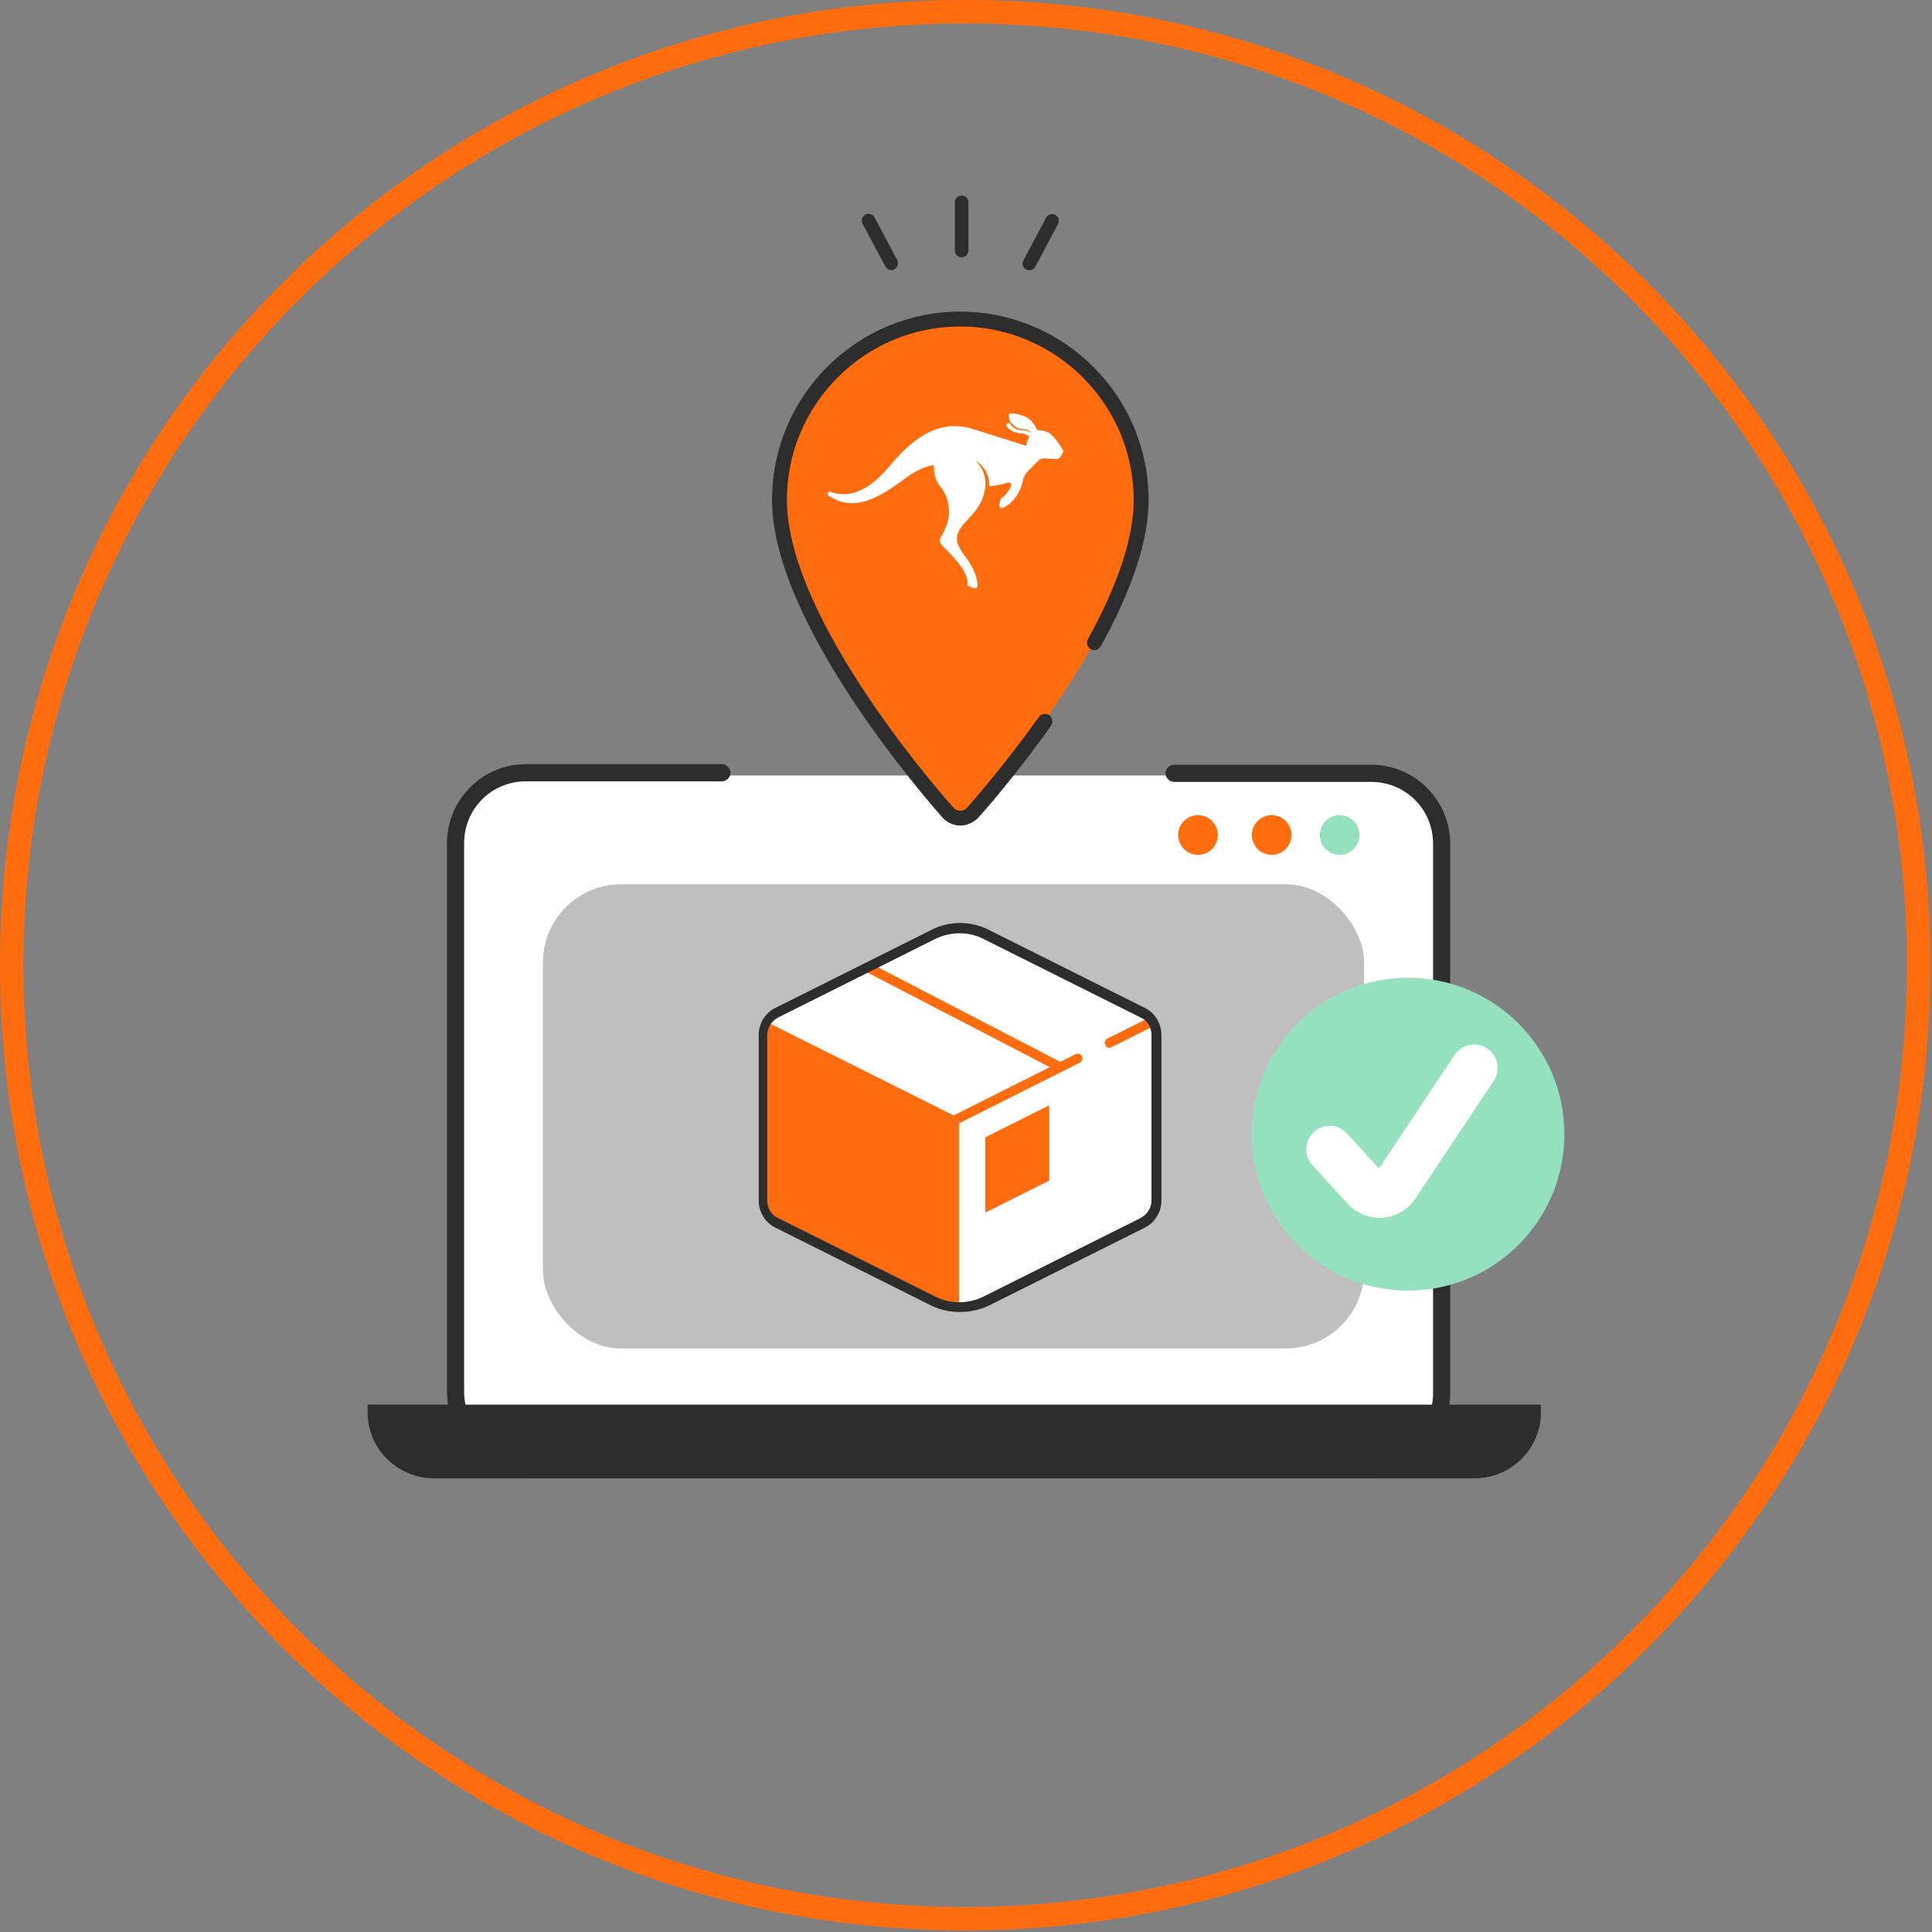
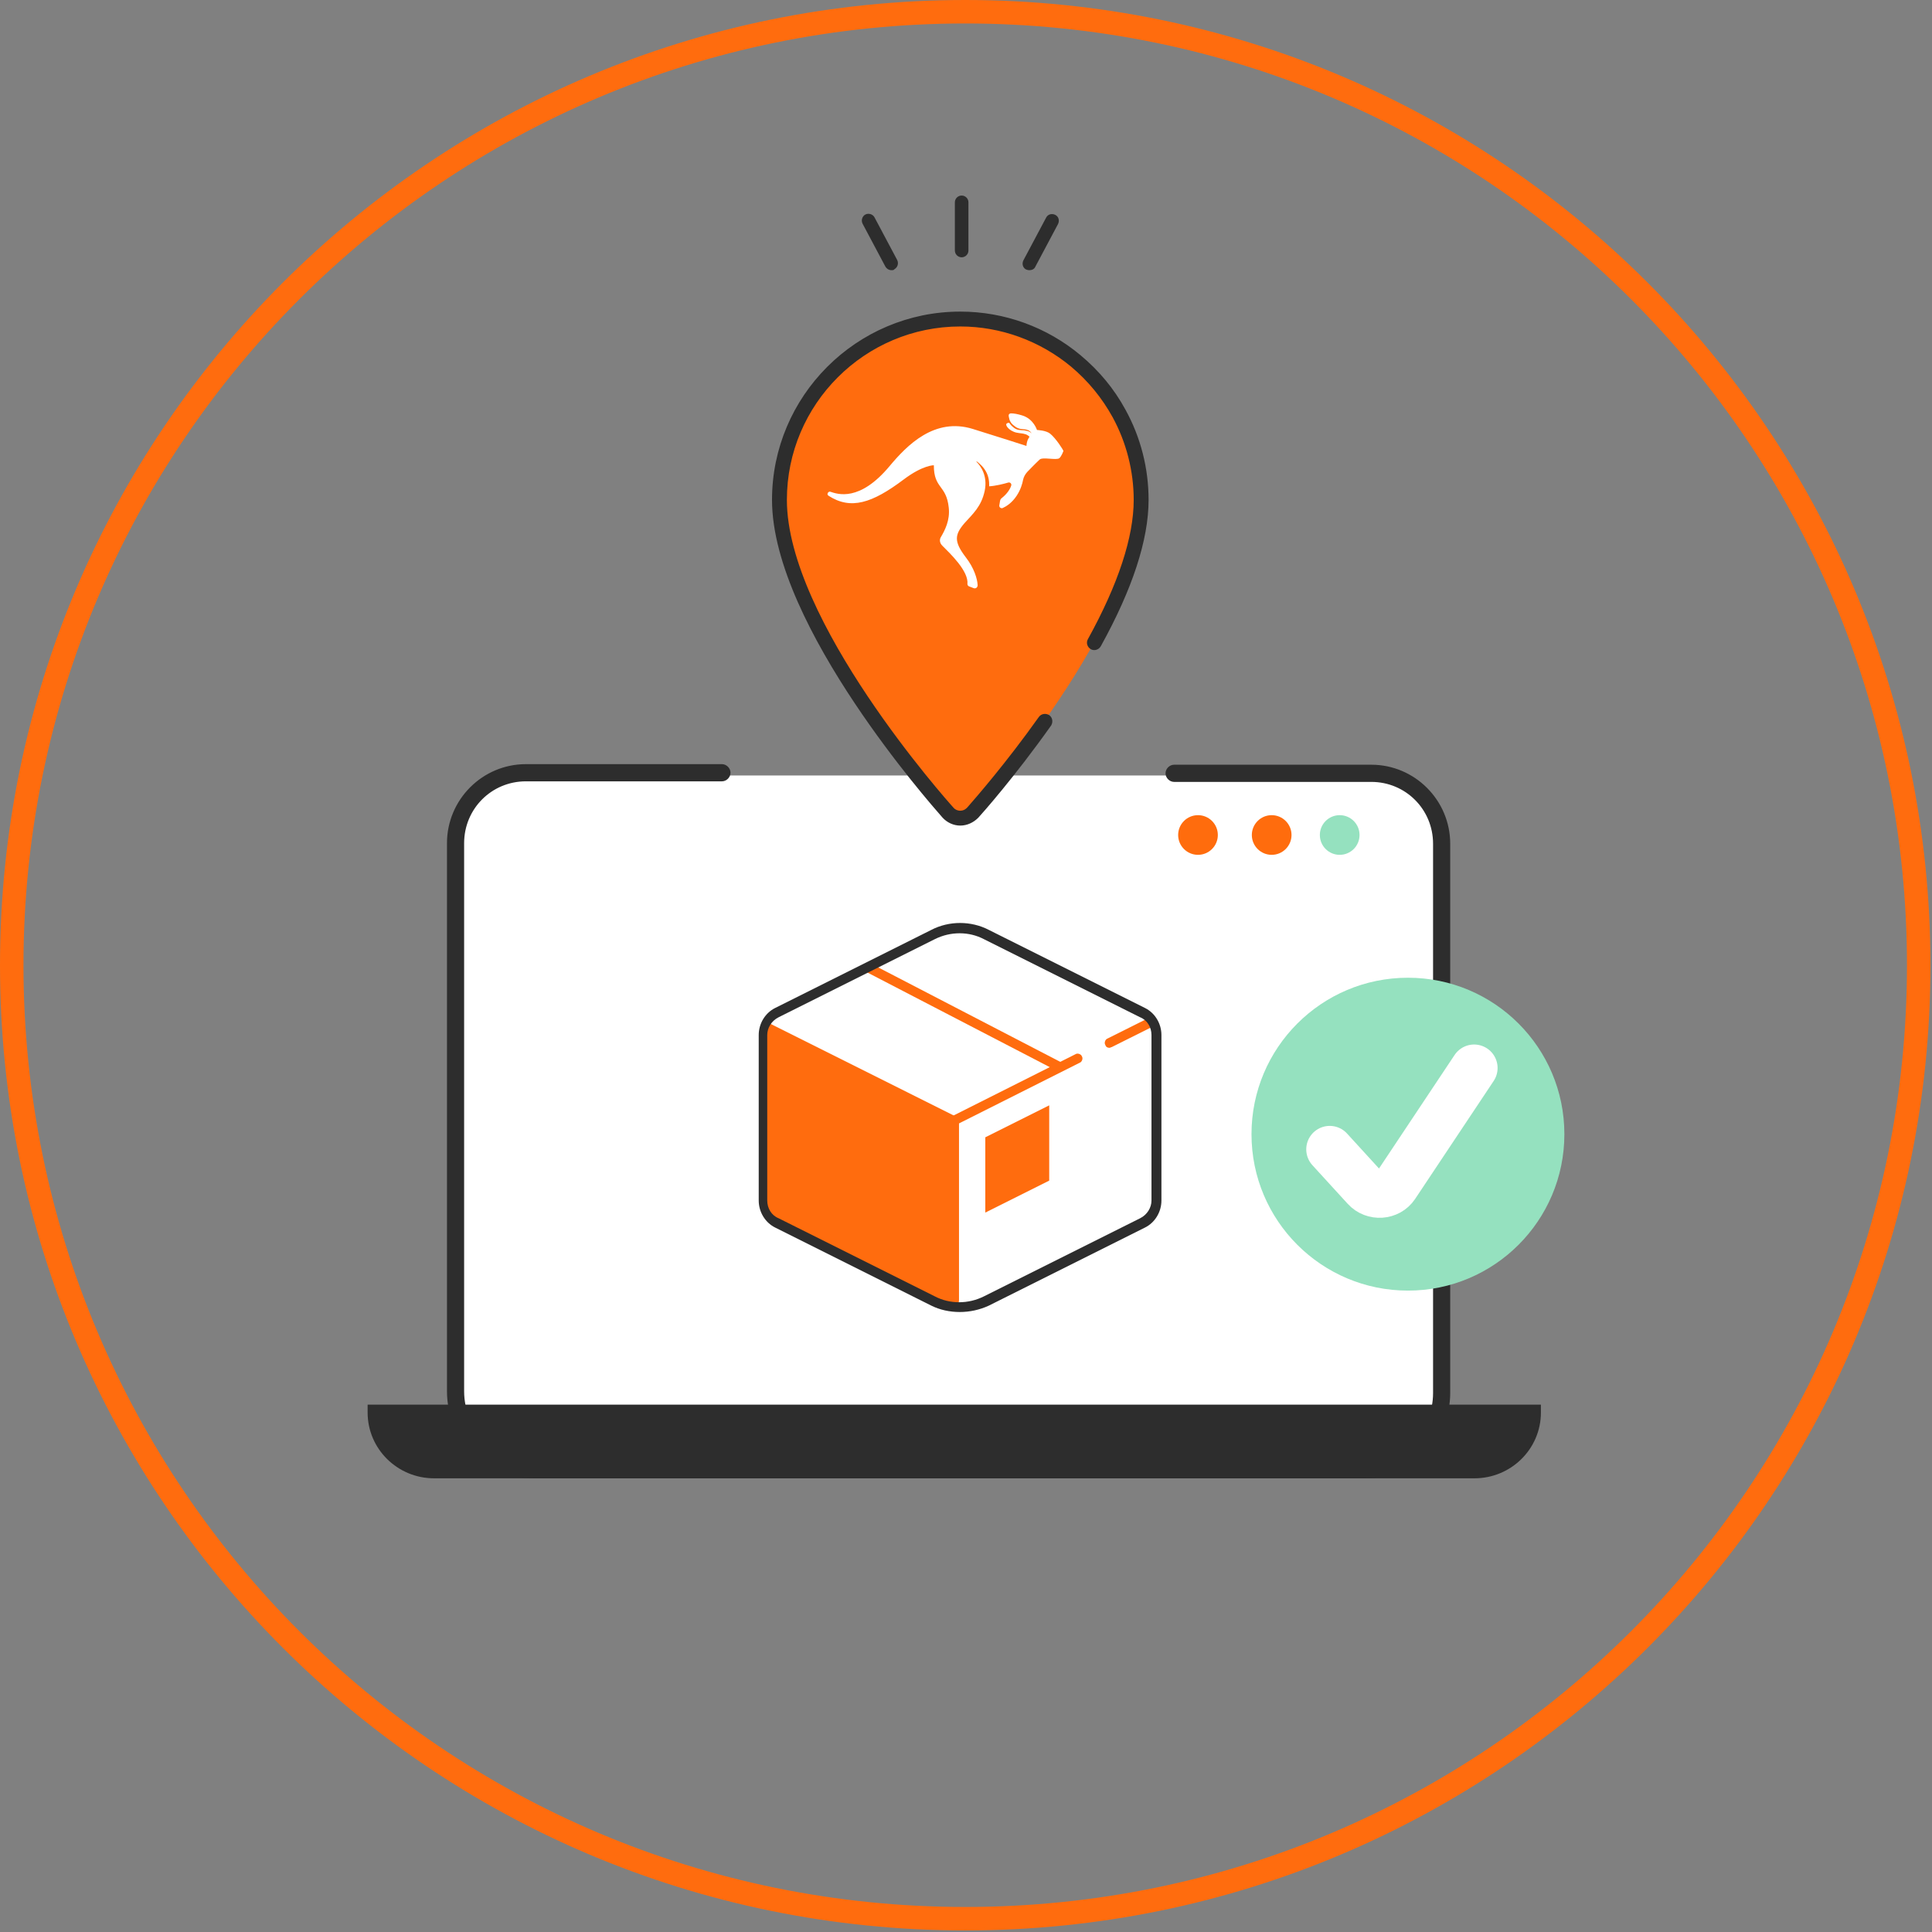
<svg xmlns="http://www.w3.org/2000/svg" width="247" height="247" viewBox="0 0 247 247" fill="none">
  <rect x="0" y="0" width="247" height="247" fill="#808080" stroke="none" />
  <path d="M245.3 123.4C245.3 190.724 190.724 245.3 123.4 245.3C56.077 245.3 1.5 190.724 1.5 123.4C1.5 56.077 56.077 1.5 123.4 1.5C190.724 1.5 245.3 56.077 245.3 123.4Z" stroke="#FF6C0E" stroke-width="3" />
  <path d="M174.886 187.549H68.608C63.126 187.549 58.594 183.118 58.594 177.597V108.078C58.594 103.139 62.614 99.143 67.584 99.143H175.69C180.661 99.143 184.681 103.139 184.681 108.078V177.742C184.681 183.191 180.295 187.549 174.886 187.549Z" fill="white" />
  <path d="M174.516 188.998H68.253C62.114 188.998 57.145 184.02 57.145 177.869V107.798C57.145 102.234 61.676 97.694 67.23 97.694H92.297C92.882 97.694 93.394 98.207 93.394 98.792C93.394 99.378 92.882 99.891 92.297 99.891H67.23C62.845 99.891 59.337 103.405 59.337 107.798V177.869C59.337 182.775 63.357 186.802 68.253 186.802H174.516C179.339 186.802 183.213 182.921 183.213 178.089V107.872C183.213 103.478 179.705 99.964 175.32 99.964H150.106C149.522 99.964 149.01 99.451 149.01 98.866C149.01 98.28 149.522 97.767 150.106 97.767H175.32C180.874 97.767 185.405 102.307 185.405 107.872V178.089C185.405 184.093 180.509 188.998 174.516 188.998Z" fill="#2D2D2D" />
  <path d="M197 179.578H47V180.593C47 185.23 50.81 188.998 55.5 188.998H188.5C193.19 188.998 197 185.23 197 180.593V179.578Z" fill="#2D2D2D" />
  <path d="M162.58 109.288C163.98 109.288 165.116 108.153 165.116 106.752C165.116 105.351 163.98 104.216 162.58 104.216C161.179 104.216 160.043 105.351 160.043 106.752C160.043 108.153 161.179 109.288 162.58 109.288Z" fill="#FF6C0D" />
  <path d="M153.159 109.288C154.56 109.288 155.696 108.153 155.696 106.752C155.696 105.351 154.56 104.216 153.159 104.216C151.759 104.216 150.623 105.351 150.623 106.752C150.623 108.153 151.759 109.288 153.159 109.288Z" fill="#FF6C0D" />
  <path d="M171.275 109.288C172.676 109.288 173.812 108.153 173.812 106.752C173.812 105.351 172.676 104.216 171.275 104.216C169.875 104.216 168.739 105.351 168.739 106.752C168.739 108.153 169.875 109.288 171.275 109.288Z" fill="#95E1BF" />
-   <rect x="69.409" y="113.055" width="104.993" height="59.344" rx="10" fill="#BFBFBF" />
  <path d="M122.945 32.895C122.468 32.895 122.077 32.504 122.077 32.027V25.868C122.077 25.39 122.468 25 122.945 25C123.422 25 123.812 25.39 123.812 25.868V32.027C123.812 32.504 123.422 32.895 122.945 32.895Z" fill="#2D2D2D" />
  <path d="M113.965 34.543C113.662 34.543 113.358 34.369 113.184 34.066L110.278 28.6C110.061 28.166 110.235 27.645 110.625 27.429C111.059 27.212 111.579 27.385 111.796 27.776L114.703 33.241C114.92 33.675 114.746 34.196 114.356 34.413C114.269 34.543 114.139 34.543 113.965 34.543Z" fill="#2D2D2D" />
  <path d="M131.577 34.543C131.447 34.543 131.317 34.5 131.186 34.456C130.753 34.239 130.622 33.719 130.839 33.285L133.746 27.82C133.963 27.386 134.483 27.256 134.917 27.473C135.351 27.689 135.481 28.21 135.264 28.644L132.358 34.109C132.227 34.413 131.924 34.543 131.577 34.543Z" fill="#2D2D2D" />
  <path d="M122.772 40.787C110.019 40.787 99.651 51.155 99.651 63.908C99.651 79.698 120.343 102.948 121.21 103.903C122.035 104.814 123.466 104.814 124.29 103.903C125.158 102.905 145.849 79.698 145.849 63.908C145.893 51.155 135.525 40.787 122.772 40.787Z" fill="#FF6C0E" />
  <path d="M120.619 104.436L120.622 104.439C121.169 105.032 121.946 105.398 122.771 105.398C123.598 105.398 124.372 105.031 124.96 104.443L124.96 104.443L124.964 104.439C125.445 103.914 129.613 99.225 134.259 92.668L134.263 92.662L134.267 92.656C134.471 92.298 134.427 91.818 134.05 91.549L134.044 91.544L134.037 91.541C133.679 91.336 133.199 91.38 132.93 91.757L132.93 91.757C128.766 97.618 124.882 102.065 123.946 103.137C123.839 103.259 123.77 103.338 123.744 103.369C123.465 103.646 123.156 103.797 122.771 103.797C122.378 103.797 122.03 103.64 121.801 103.372L121.801 103.372L121.798 103.369C121.367 102.895 116.026 96.904 110.793 89.088C108.177 85.18 105.59 80.819 103.658 76.465C101.725 72.109 100.451 67.772 100.451 63.909C100.451 51.586 110.491 41.589 122.771 41.589C127.984 41.589 133.026 43.441 137.033 46.759C139.231 48.612 140.998 50.767 142.377 53.266C144.143 56.498 145.091 60.203 145.091 63.909C145.091 68.686 143.11 74.733 139.211 81.794C138.992 82.178 139.161 82.656 139.528 82.865C139.912 83.085 140.39 82.916 140.6 82.549L140.601 82.547C144.64 75.25 146.693 68.978 146.693 63.909C146.693 59.893 145.689 55.964 143.768 52.472C142.327 49.809 140.406 47.495 138.05 45.531C133.772 41.952 128.359 39.987 122.771 39.987C109.588 39.987 98.85 50.726 98.85 63.909C98.85 67.951 100.163 72.444 102.136 76.917C104.111 81.392 106.751 85.859 109.416 89.851C114.495 97.459 119.672 103.357 120.525 104.328C120.567 104.376 120.599 104.412 120.619 104.436L120.619 104.436Z" fill="#2D2D2D" stroke="#2D2D2D" stroke-width="0.3" />
  <path d="M134.266 55.449C133.746 55.015 132.575 54.972 132.575 54.972C132.575 54.972 132.141 53.54 130.666 53.107C130.102 52.933 129.625 52.846 129.234 52.846C128.931 52.89 128.931 53.107 128.974 53.28C129.018 53.54 129.061 53.714 129.191 53.931C129.278 54.104 129.451 54.278 129.625 54.408C130.276 54.972 130.666 54.798 131.23 54.928C131.75 55.059 131.881 55.406 131.881 55.406C131.881 55.406 131.707 55.189 131.36 55.102C131.23 55.059 131.056 55.059 130.926 55.015C130.492 54.972 130.015 55.059 129.495 54.581C129.278 54.408 129.191 54.278 129.061 54.104C129.018 54.061 128.974 54.018 128.931 54.061H128.887C128.714 54.104 128.584 54.191 128.671 54.408C128.801 54.712 129.148 55.015 129.581 55.189C130.059 55.406 130.623 55.362 131.013 55.492C131.403 55.579 131.62 55.84 131.62 55.84C131.62 55.84 131.49 56.013 131.36 56.317C131.23 56.707 131.23 57.011 131.23 57.011C131.23 57.011 127.326 55.753 124.376 54.842C119.474 53.324 115.961 56.924 113.748 59.57C109.888 64.212 107.068 63.17 106.157 62.867C106.027 62.823 105.854 62.91 105.81 63.084C105.767 63.214 105.81 63.3 105.94 63.387C108.76 65.209 111.493 64.342 115.527 61.305C118 59.44 119.388 59.483 119.388 59.483C119.388 62.52 120.993 61.956 121.296 64.906C121.47 66.51 120.819 67.769 120.255 68.723C120.082 69.07 120.168 69.46 120.472 69.764C121.47 70.762 123.856 73.017 123.682 74.666C123.682 74.796 123.769 74.926 123.899 74.969L124.463 75.186C124.767 75.316 125.027 75.056 124.983 74.752C124.94 74.015 124.55 72.627 123.465 71.239C121.947 69.243 122.034 68.376 123.292 66.901C124.376 65.686 125.461 64.775 125.894 62.737C126.285 60.828 125.374 59.57 124.853 59.05C124.81 59.006 124.853 58.963 124.897 59.006C125.244 59.266 125.808 59.743 126.155 60.481C126.545 61.305 126.458 62.173 126.458 62.173C127.239 62.129 128.324 61.869 128.887 61.696C129.148 61.609 129.365 61.869 129.278 62.086C129.148 62.52 128.757 63.127 128.107 63.648C127.933 63.778 127.89 63.864 127.846 64.081L127.76 64.602C127.716 64.862 127.977 65.036 128.193 64.949C128.671 64.732 129.365 64.298 129.972 63.387C130.492 62.606 130.709 61.826 130.796 61.349C130.883 60.958 131.056 60.654 131.317 60.351C131.664 60.004 132.184 59.44 132.922 58.746C133.312 58.399 135.091 58.876 135.438 58.572C135.698 58.355 135.958 57.661 135.958 57.661C135.915 57.488 135.004 56.056 134.266 55.449Z" fill="white" />
  <path d="M180 165C191.046 165 200 156.046 200 145C200 133.954 191.046 125 180 125C168.954 125 160 133.954 160 145C160 156.046 168.954 165 180 165Z" fill="#95E1BF" />
  <path d="M170 146.942L174.514 151.88C175.592 153.065 177.546 152.933 178.422 151.617L188.462 136.538" stroke="white" stroke-width="6" stroke-miterlimit="10" stroke-linecap="round" />
  <path d="M126.057 119.521C123.878 118.431 121.426 118.431 119.247 119.521L99.27 129.509C98.18 130.054 97.454 131.144 97.454 132.415V153.572C97.454 154.752 98.18 155.933 99.27 156.478L119.247 166.466C121.426 167.555 123.878 167.555 126.057 166.466L146.033 156.478C147.123 155.933 147.849 154.843 147.849 153.572V132.415C147.849 131.235 147.123 130.054 146.033 129.509L126.057 119.521Z" fill="white" />
  <path d="M121.063 167.192L99.179 156.205C98.181 155.751 97.636 154.752 97.636 153.663V130.781C97.636 130.599 97.817 130.508 97.908 130.599L122.606 142.948V166.193C122.606 167.011 121.789 167.555 121.063 167.192Z" fill="#FF6C0E" />
  <path d="M141.857 133.959C141.585 133.959 141.403 133.868 141.312 133.595C141.131 133.323 141.312 132.869 141.585 132.778L146.67 130.236C146.942 130.054 147.396 130.236 147.487 130.508C147.669 130.781 147.487 131.235 147.215 131.325L142.13 133.868C142.039 133.868 141.948 133.959 141.857 133.959Z" fill="#FF6C0E" />
  <path d="M120.609 144.582C120.337 144.582 120.155 144.492 120.064 144.219C119.883 143.947 120.064 143.493 120.337 143.402L137.498 134.776C137.771 134.594 138.225 134.776 138.316 135.048C138.497 135.321 138.316 135.775 138.043 135.865L120.882 144.492C120.791 144.582 120.7 144.582 120.609 144.582Z" fill="#FF6C0E" />
  <path d="M134.139 150.939L125.967 155.025V145.4L134.139 141.314V150.939Z" fill="#FF6C0E" />
  <path d="M135.319 136.955C135.228 136.955 135.138 136.955 135.047 136.864L110.893 124.333C110.621 124.152 110.439 123.789 110.621 123.516C110.803 123.244 111.166 123.062 111.438 123.244L135.592 135.775C135.864 135.956 136.046 136.319 135.864 136.592C135.773 136.864 135.592 136.955 135.319 136.955Z" fill="#FF6C0E" />
  <path d="M122.697 167.737C121.426 167.737 120.155 167.465 119.065 166.92L99.088 156.932C97.817 156.296 97 154.934 97 153.481V132.324C97 130.871 97.817 129.509 99.088 128.874L119.065 118.885C121.335 117.705 124.15 117.705 126.42 118.885L146.396 128.874C147.668 129.509 148.485 130.871 148.485 132.324V153.481C148.485 154.934 147.668 156.296 146.396 156.932L126.42 166.92C125.24 167.465 123.968 167.737 122.697 167.737ZM119.519 120.066L99.543 130.054C98.634 130.508 98.09 131.416 98.09 132.324V153.481C98.09 154.48 98.634 155.388 99.543 155.751L119.519 165.739C121.426 166.738 123.787 166.738 125.784 165.739L145.761 155.751C146.669 155.297 147.214 154.389 147.214 153.481V132.324C147.214 131.325 146.669 130.417 145.761 130.054L125.784 120.066C123.878 119.067 121.517 119.067 119.519 120.066Z" fill="#2D2D2D" />
</svg>